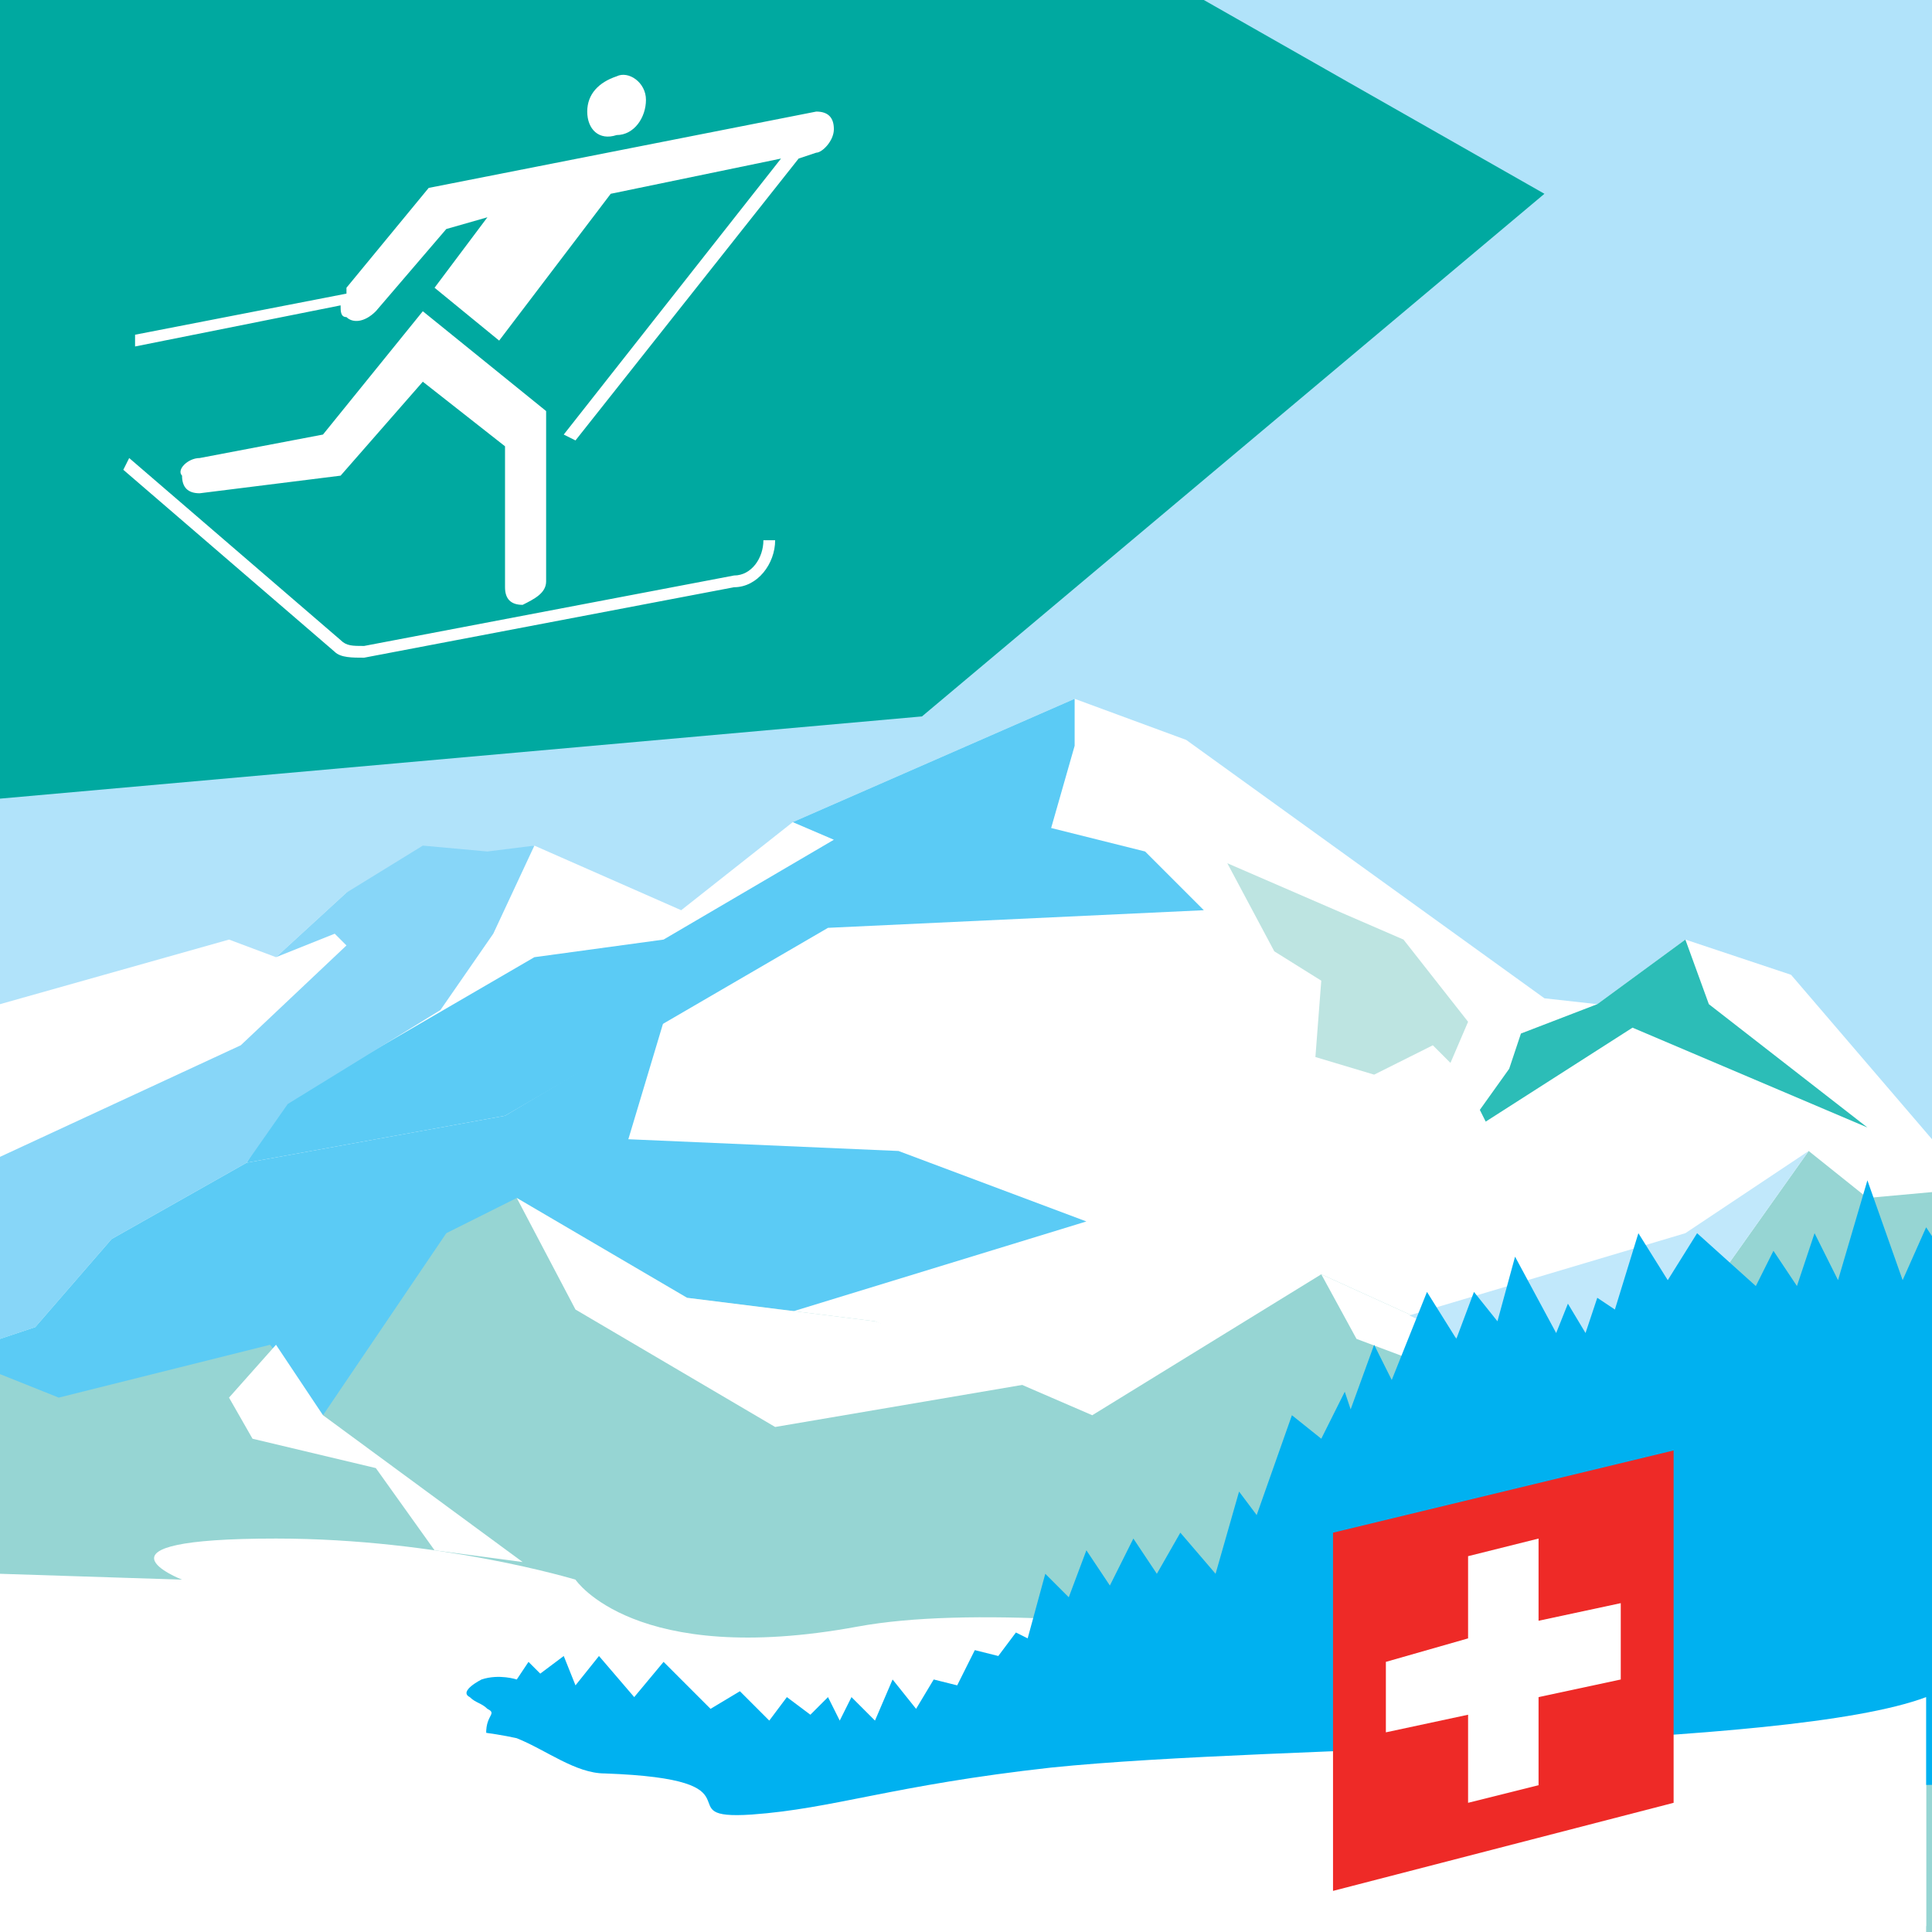
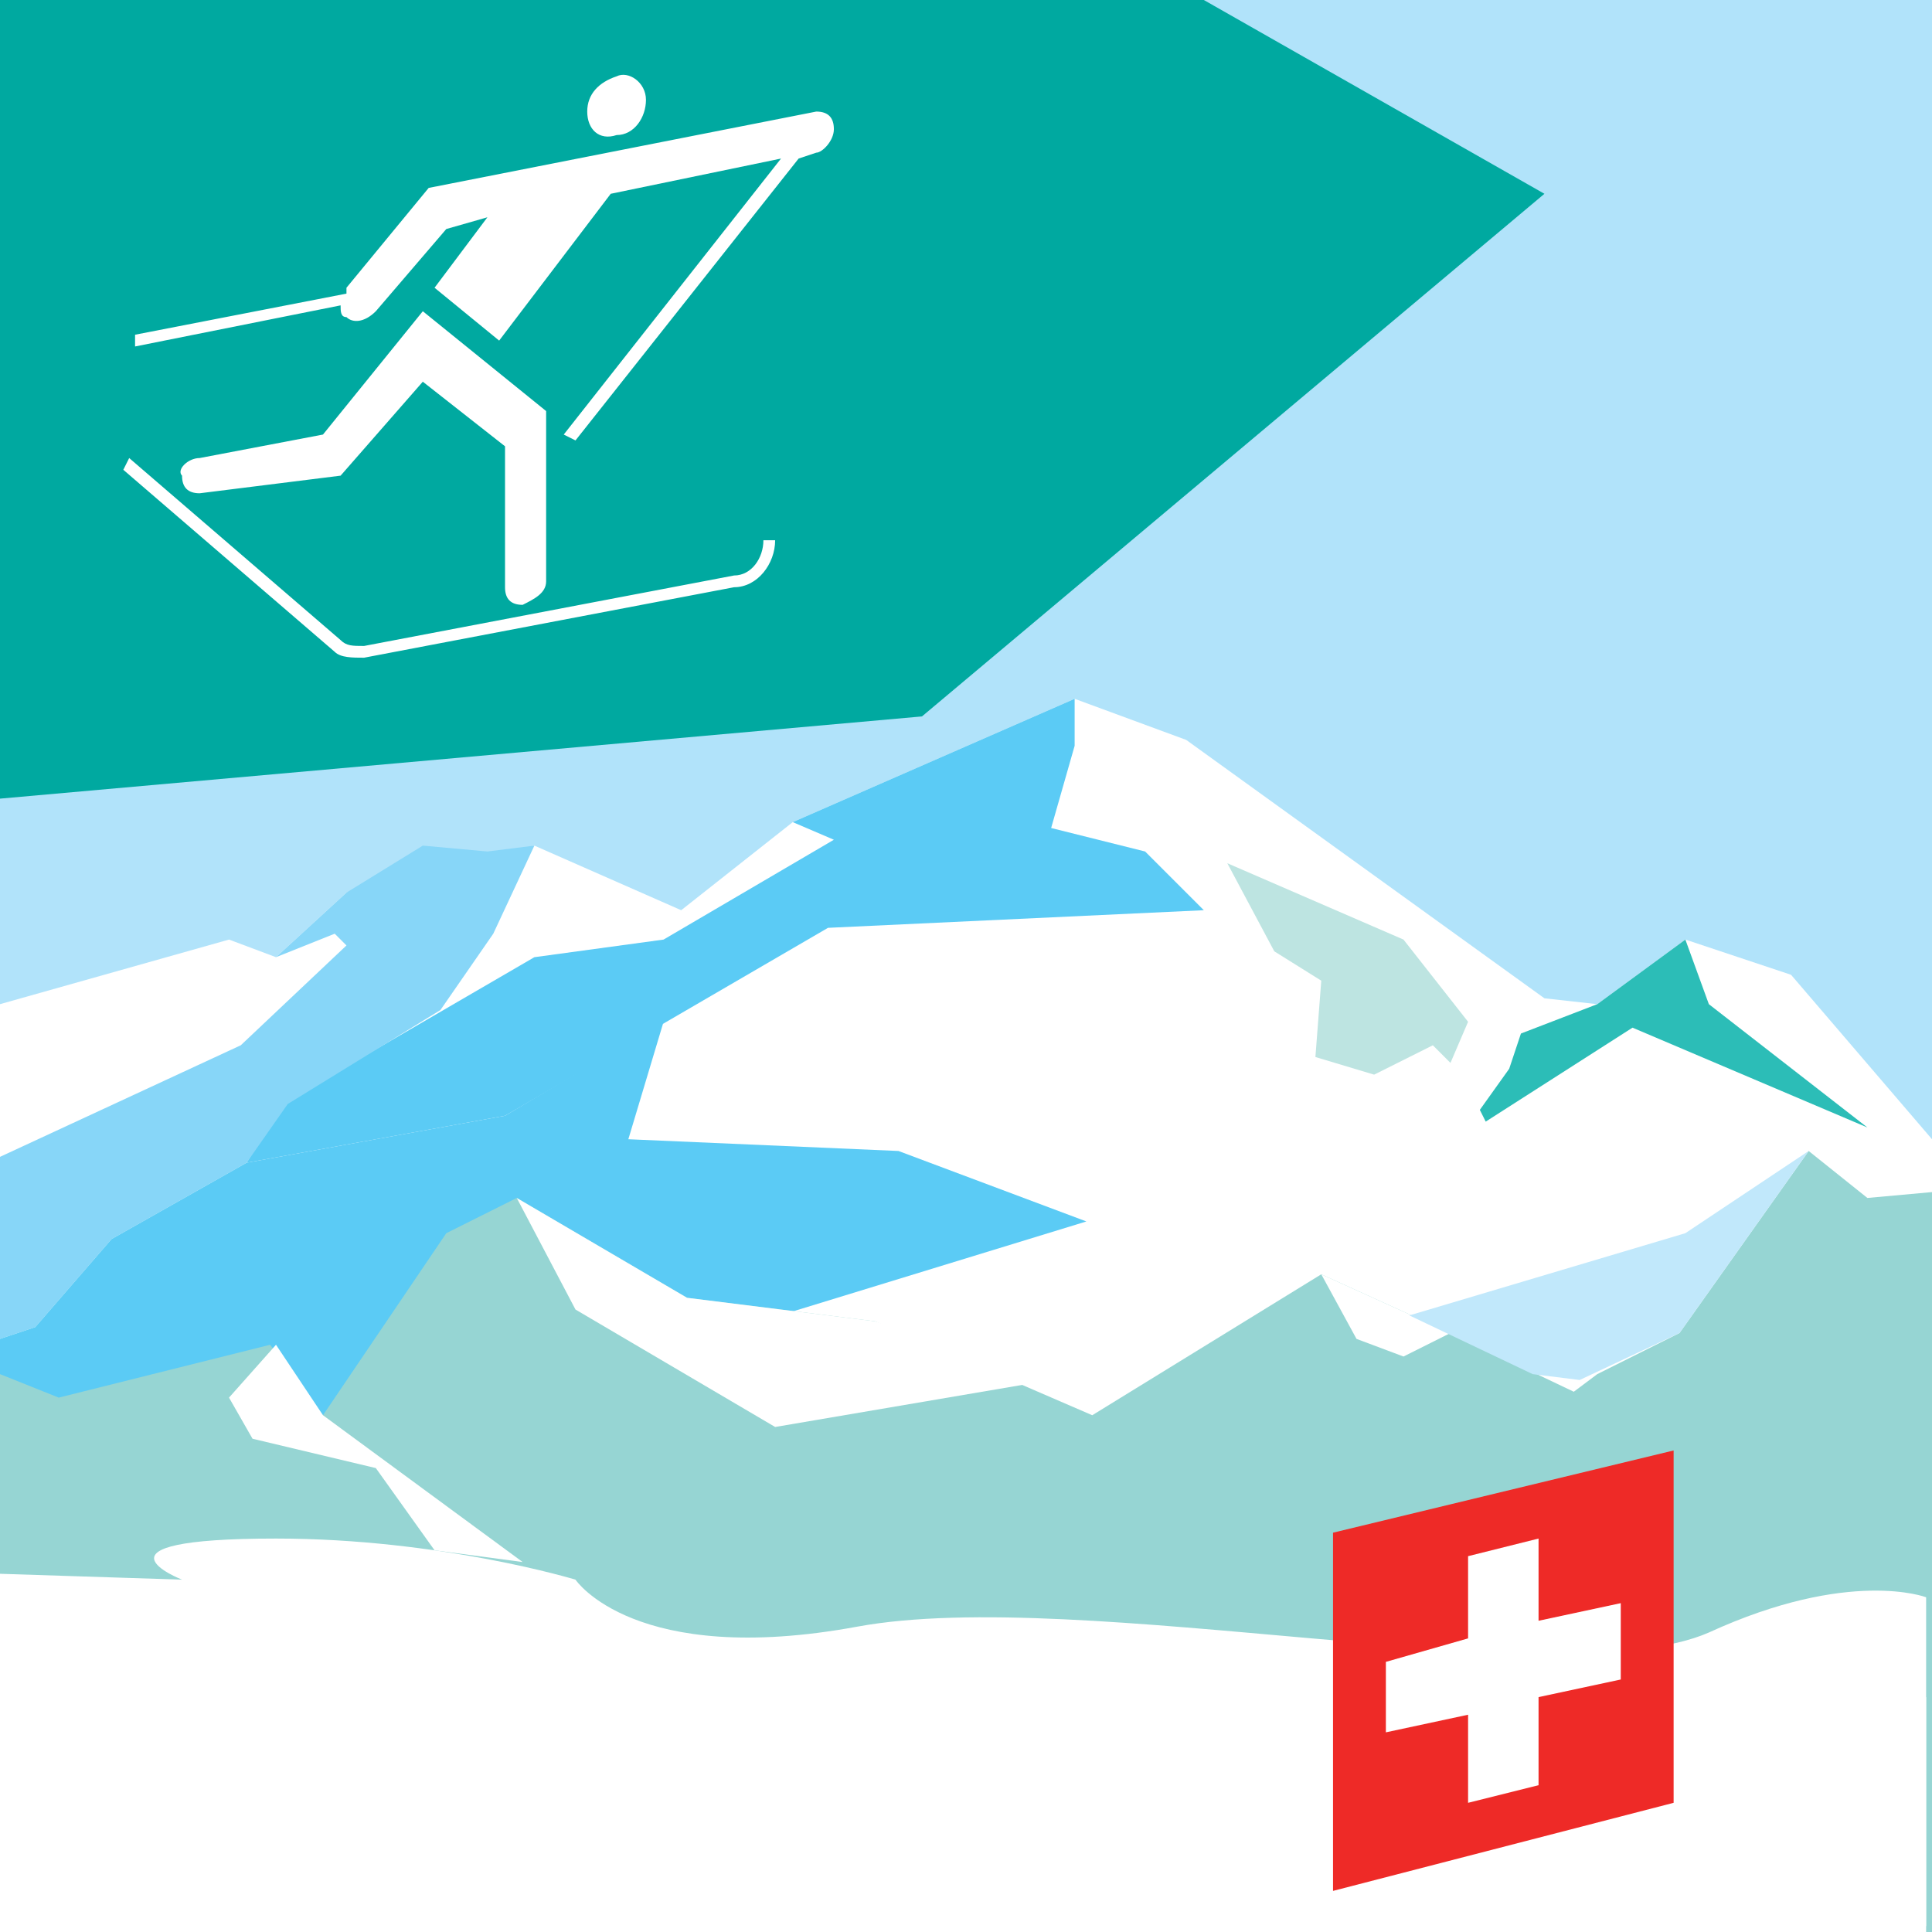
<svg xmlns="http://www.w3.org/2000/svg" version="1.1" id="Layer_1" x="0px" y="0px" viewBox="0 0 32.9 32.9" style="enable-background:new 0 0 32.9 32.9;" xml:space="preserve">
  <style type="text/css">
	.st0{fill:#B1E3FA;}
	.st1{fill:#FFFFFF;}
	.st2{fill:#5BCBF5;}
	.st3{fill:#2CBDB7;}
	.st4{fill:#87D6F8;}
	.st5{fill:#00A9A0;}
	.st6{fill:#96D5D3;}
	.st7{fill:#C1E8FB;}
	.st8{fill:#00B1F0;}
	.st9{fill:#EE2A27;}
	.st10{fill:#BDE4E1;}
</style>
  <rect x="0" class="st0" width="32.9" height="32.9" />
  <polygon class="st1" points="0,17.1 3.9,16 4.7,16.3 5.9,15.2 9.1,14.4 11.6,15.5 13.5,14 18.3,11.9 20.2,12.6 26.3,17 27.2,17.1   28.7,16 30.5,16.6 32.9,19.4 32.9,32.9 0,32.9 " />
  <polygon class="st2" points="18.3,12.7 18.3,11.9 13.5,14 14.2,14.3 11.3,16 9.1,16.3 4.8,18.8 4.2,19.8 8.6,19 14.1,15.8   20.5,15.5 19.5,14.5 17.9,14.1 " />
  <polygon class="st3" points="25.2,18.9 25.3,19.1 27.8,17.5 31.8,19.2 29.1,17.1 28.7,16 27.2,17.1 25.9,17.6 25.7,18.2 " />
  <polygon class="st4" points="8.3,14.5 9.1,14.4 8.4,15.9 7.5,17.2 4.9,18.8 4.2,19.8 1.9,21.1 0.6,22.6 0,22.8 0,19.7 4.1,17.8   5.9,16.1 5.7,15.9 4.7,16.3 5.9,15.2 7.2,14.4 " />
  <polygon class="st2" points="11.3,17.4 10.7,19.4 15.3,19.6 18.5,20.8 12.3,22.7 12,24.2 8.9,23.8 5.3,24.6 3.3,24.2 0.8,24.5   0,23.5 0,22.8 0.6,22.6 1.9,21.1 4.2,19.8 8.6,19 " />
  <polygon class="st5" points="20.5,0 26.3,3.3 15.7,12.2 0,13.6 0,0 " />
  <polygon class="st6" points="0,23.4 1,23.8 4.6,22.9 5.5,24.1 7.6,21 8.8,20.4 11.7,22.1 14.9,22.5 18.6,24.1 22.5,21.7 24.7,22.7   26.8,23.7 27.2,23.4 28.6,22.7 30.8,19.6 31.8,20.4 32.9,20.3 32.9,32.9 0,32.9 " />
  <polygon class="st1" points="8.8,20.4 9.8,22.3 13.2,24.3 17.9,23.5 14.9,22.5 11.7,22.1 " />
  <polygon class="st1" points="4.7,22.9 3.9,23.8 4.3,24.5 6.4,25 7.4,26.4 8.9,26.6 5.5,24.1 " />
-   <polygon class="st5" points="6,10.9 6,11.2 6.2,11.2 6.1,10.9 " />
  <path class="st1" d="M10.5,1.3C10.7,1.2,11,1.4,11,1.7c0,0.3-0.2,0.6-0.5,0.6C10.2,2.4,10,2.2,10,1.9C10,1.6,10.2,1.4,10.5,1.3   M8.6,7.6L7.2,6.5L5.8,8.1L3.4,8.4c-0.2,0-0.3-0.1-0.3-0.3C3,8,3.2,7.8,3.4,7.8l2.1-0.4l1.7-2.1L9.3,7l0,2.9c0,0.2-0.2,0.3-0.4,0.4  c-0.2,0-0.3-0.1-0.3-0.3L8.6,7.6z M6.2,11.2c-0.2,0-0.4,0-0.5-0.1L2.1,8l0.1-0.2l3.6,3.1C5.9,11,6,11,6.2,11l6.3-1.2  c0.3,0,0.5-0.3,0.5-0.6l0.2,0c0,0.4-0.3,0.8-0.7,0.8L6.2,11.2z M10.4,3.3L8.5,5.8L7.4,4.9l0.9-1.2L7.6,3.9L6.4,5.3  C6.2,5.5,6,5.5,5.9,5.4c-0.1,0-0.1-0.1-0.1-0.2L2.3,5.9l0-0.2L5.9,5c0,0,0,0,0-0.1l1.4-1.7l6.6-1.3c0.2,0,0.3,0.1,0.3,0.3  c0,0.2-0.2,0.4-0.3,0.4l-0.3,0.1L9.8,7.5L9.6,7.4l3.7-4.7L10.4,3.3z" />
  <polygon class="st1" points="22.5,21.7 23.1,22.8 23.9,23.1 24.7,22.7 " />
  <polygon class="st7" points="30.8,19.6 28.7,21 24,22.4 26.1,23.4 26.9,23.5 28.6,22.7 " />
  <path class="st1" d="M4.7,26.2c2.8,0,5.1,0.7,5.1,0.7s1,1.5,4.8,0.8c3.8-0.7,12,1.2,14.5,0.1c2.4-1.1,3.7-0.6,3.7-0.6v5.7H0v-6.1  l3.1,0.1C3.1,26.9,1.3,26.2,4.7,26.2" />
-   <path class="st8" d="M10.8,31.9c0,0,0.7-1.5-1.4-1.7C8.4,30.1,9,30,9.2,30c0.7-0.1-0.9-0.3-0.9-0.3c-0.1-0.5,0.2-0.5,0-0.6  c-0.1-0.1-0.2-0.1-0.3-0.2c-0.2-0.1,0.2-0.3,0.2-0.3c0.3-0.1,0.6,0,0.6,0L9,28.3l0.2,0.2l0.4-0.3l0.2,0.5l0.4-0.5l0.6,0.7l0.5-0.6  l0.8,0.8l0.5-0.3l0.5,0.5l0.3-0.4l0.4,0.3l0.3-0.3l0.2,0.4l0.2-0.4l0.4,0.4l0.3-0.7l0.4,0.5l0.3-0.5l0.4,0.1l0.3-0.6l0.4,0.1  l0.3-0.4l0.2,0.1l0.3-1.1l0.4,0.4l0.3-0.8l0.4,0.6l0.4-0.8l0.4,0.6l0.4-0.7l0.6,0.7l0.4-1.4l0.3,0.4l0.6-1.7l0.5,0.4l0.4-0.8L23,24  l0.4-1.1l0.3,0.6l0.6-1.5l0.5,0.8l0.3-0.8l0.4,0.5l0.3-1.1l0.7,1.3l0.2-0.5l0.3,0.5l0.2-0.6l0.3,0.2l0.4-1.3l0.5,0.8l0.5-0.8l1,0.9  l0.3-0.6l0.4,0.6l0.3-0.9l0.4,0.8l0.5-1.7l0.6,1.7l0.4-0.9l0.2,0.3v9.2C32.9,30.3,10.6,31.5,10.8,31.9" />
  <path class="st1" d="M10.3,30.2c2.8,0.1,1,0.8,2.5,0.7c1.4-0.1,2.4-0.5,5.1-0.8c3.9-0.4,12.5-0.3,14.9-1.2c0,1.6,0,3.9,0,3.9H0.4  l6.3-3.4c0,0,1.2,0,2.1,0.2C9.3,29.8,9.8,30.2,10.3,30.2" />
  <polygon class="st9" points="22.7,26.1 28.5,24.7 28.5,30.7 22.7,32.2 " />
  <polygon class="st1" points="25,26.5 25,27.9 23.6,28.3 23.6,29.5 25,29.2 25,30.7 26.2,30.4 26.2,28.9 27.6,28.6 27.6,27.3   26.2,27.6 26.2,26.2 " />
  <polygon class="st10" points="25,17.4 23.9,16 20.9,14.7 21.7,16.2 22.5,16.7 22.4,18 23.4,18.3 24.4,17.8 24.7,18.1 " />
</svg>